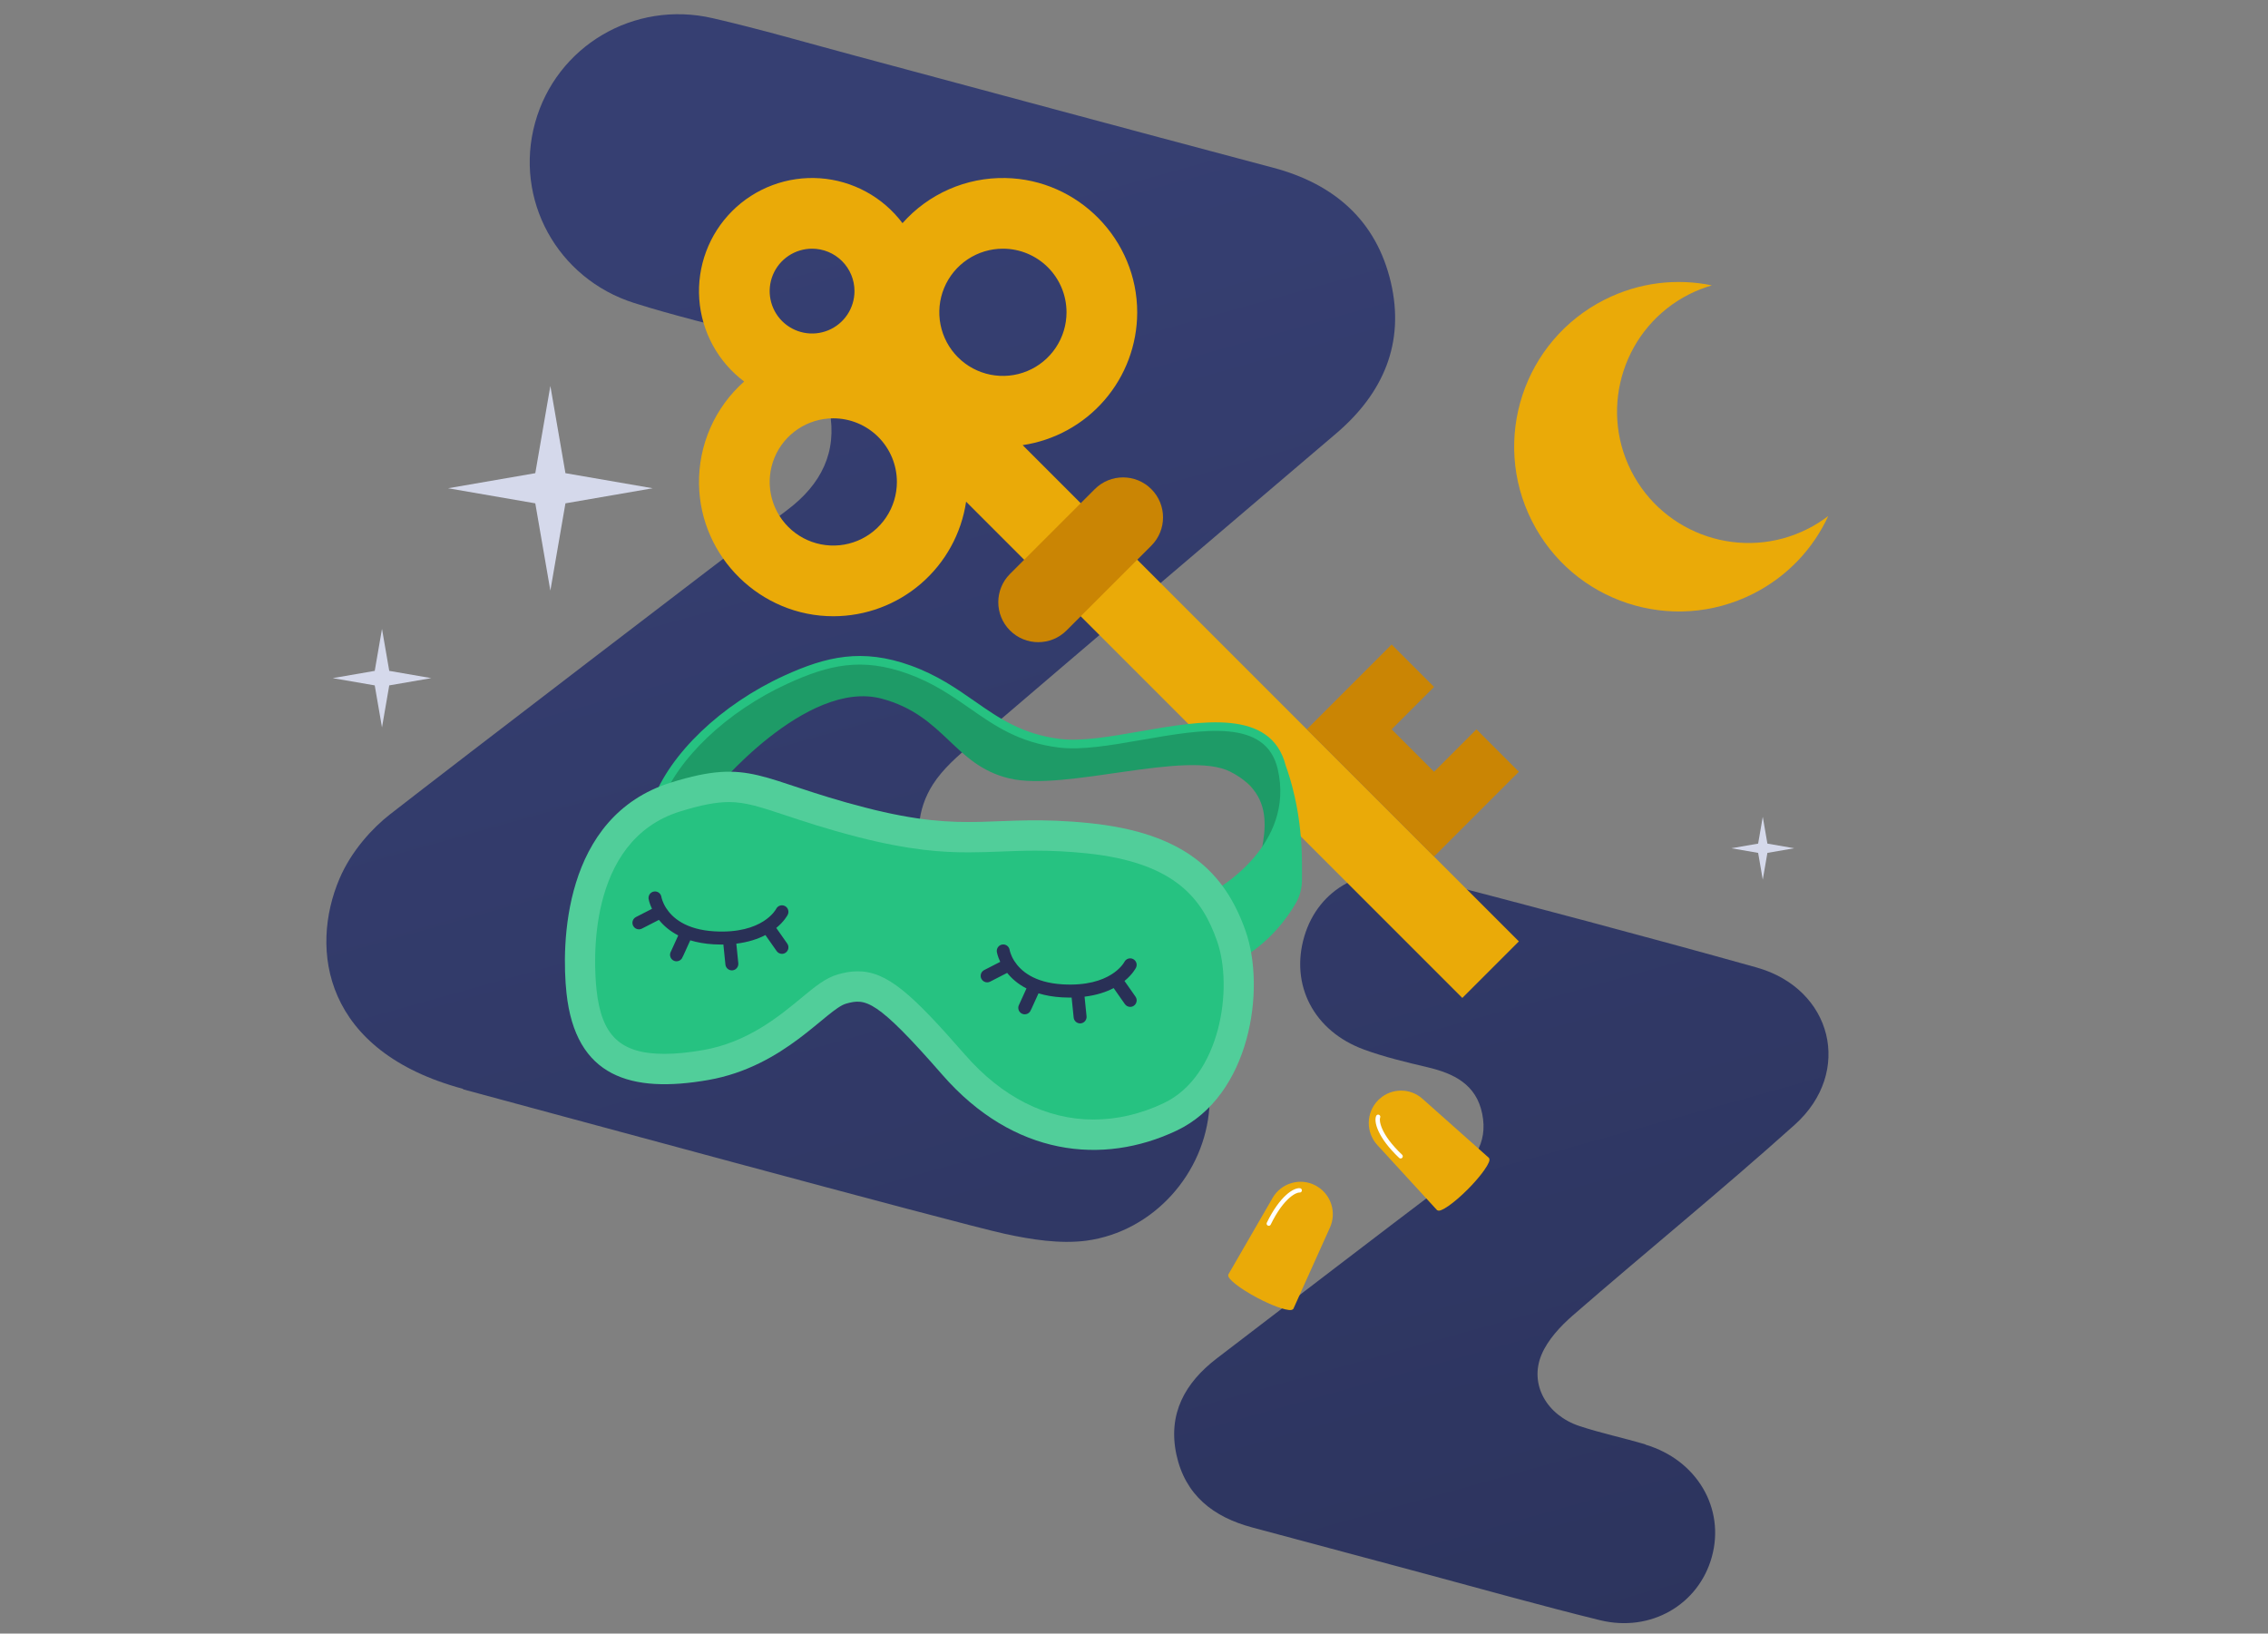
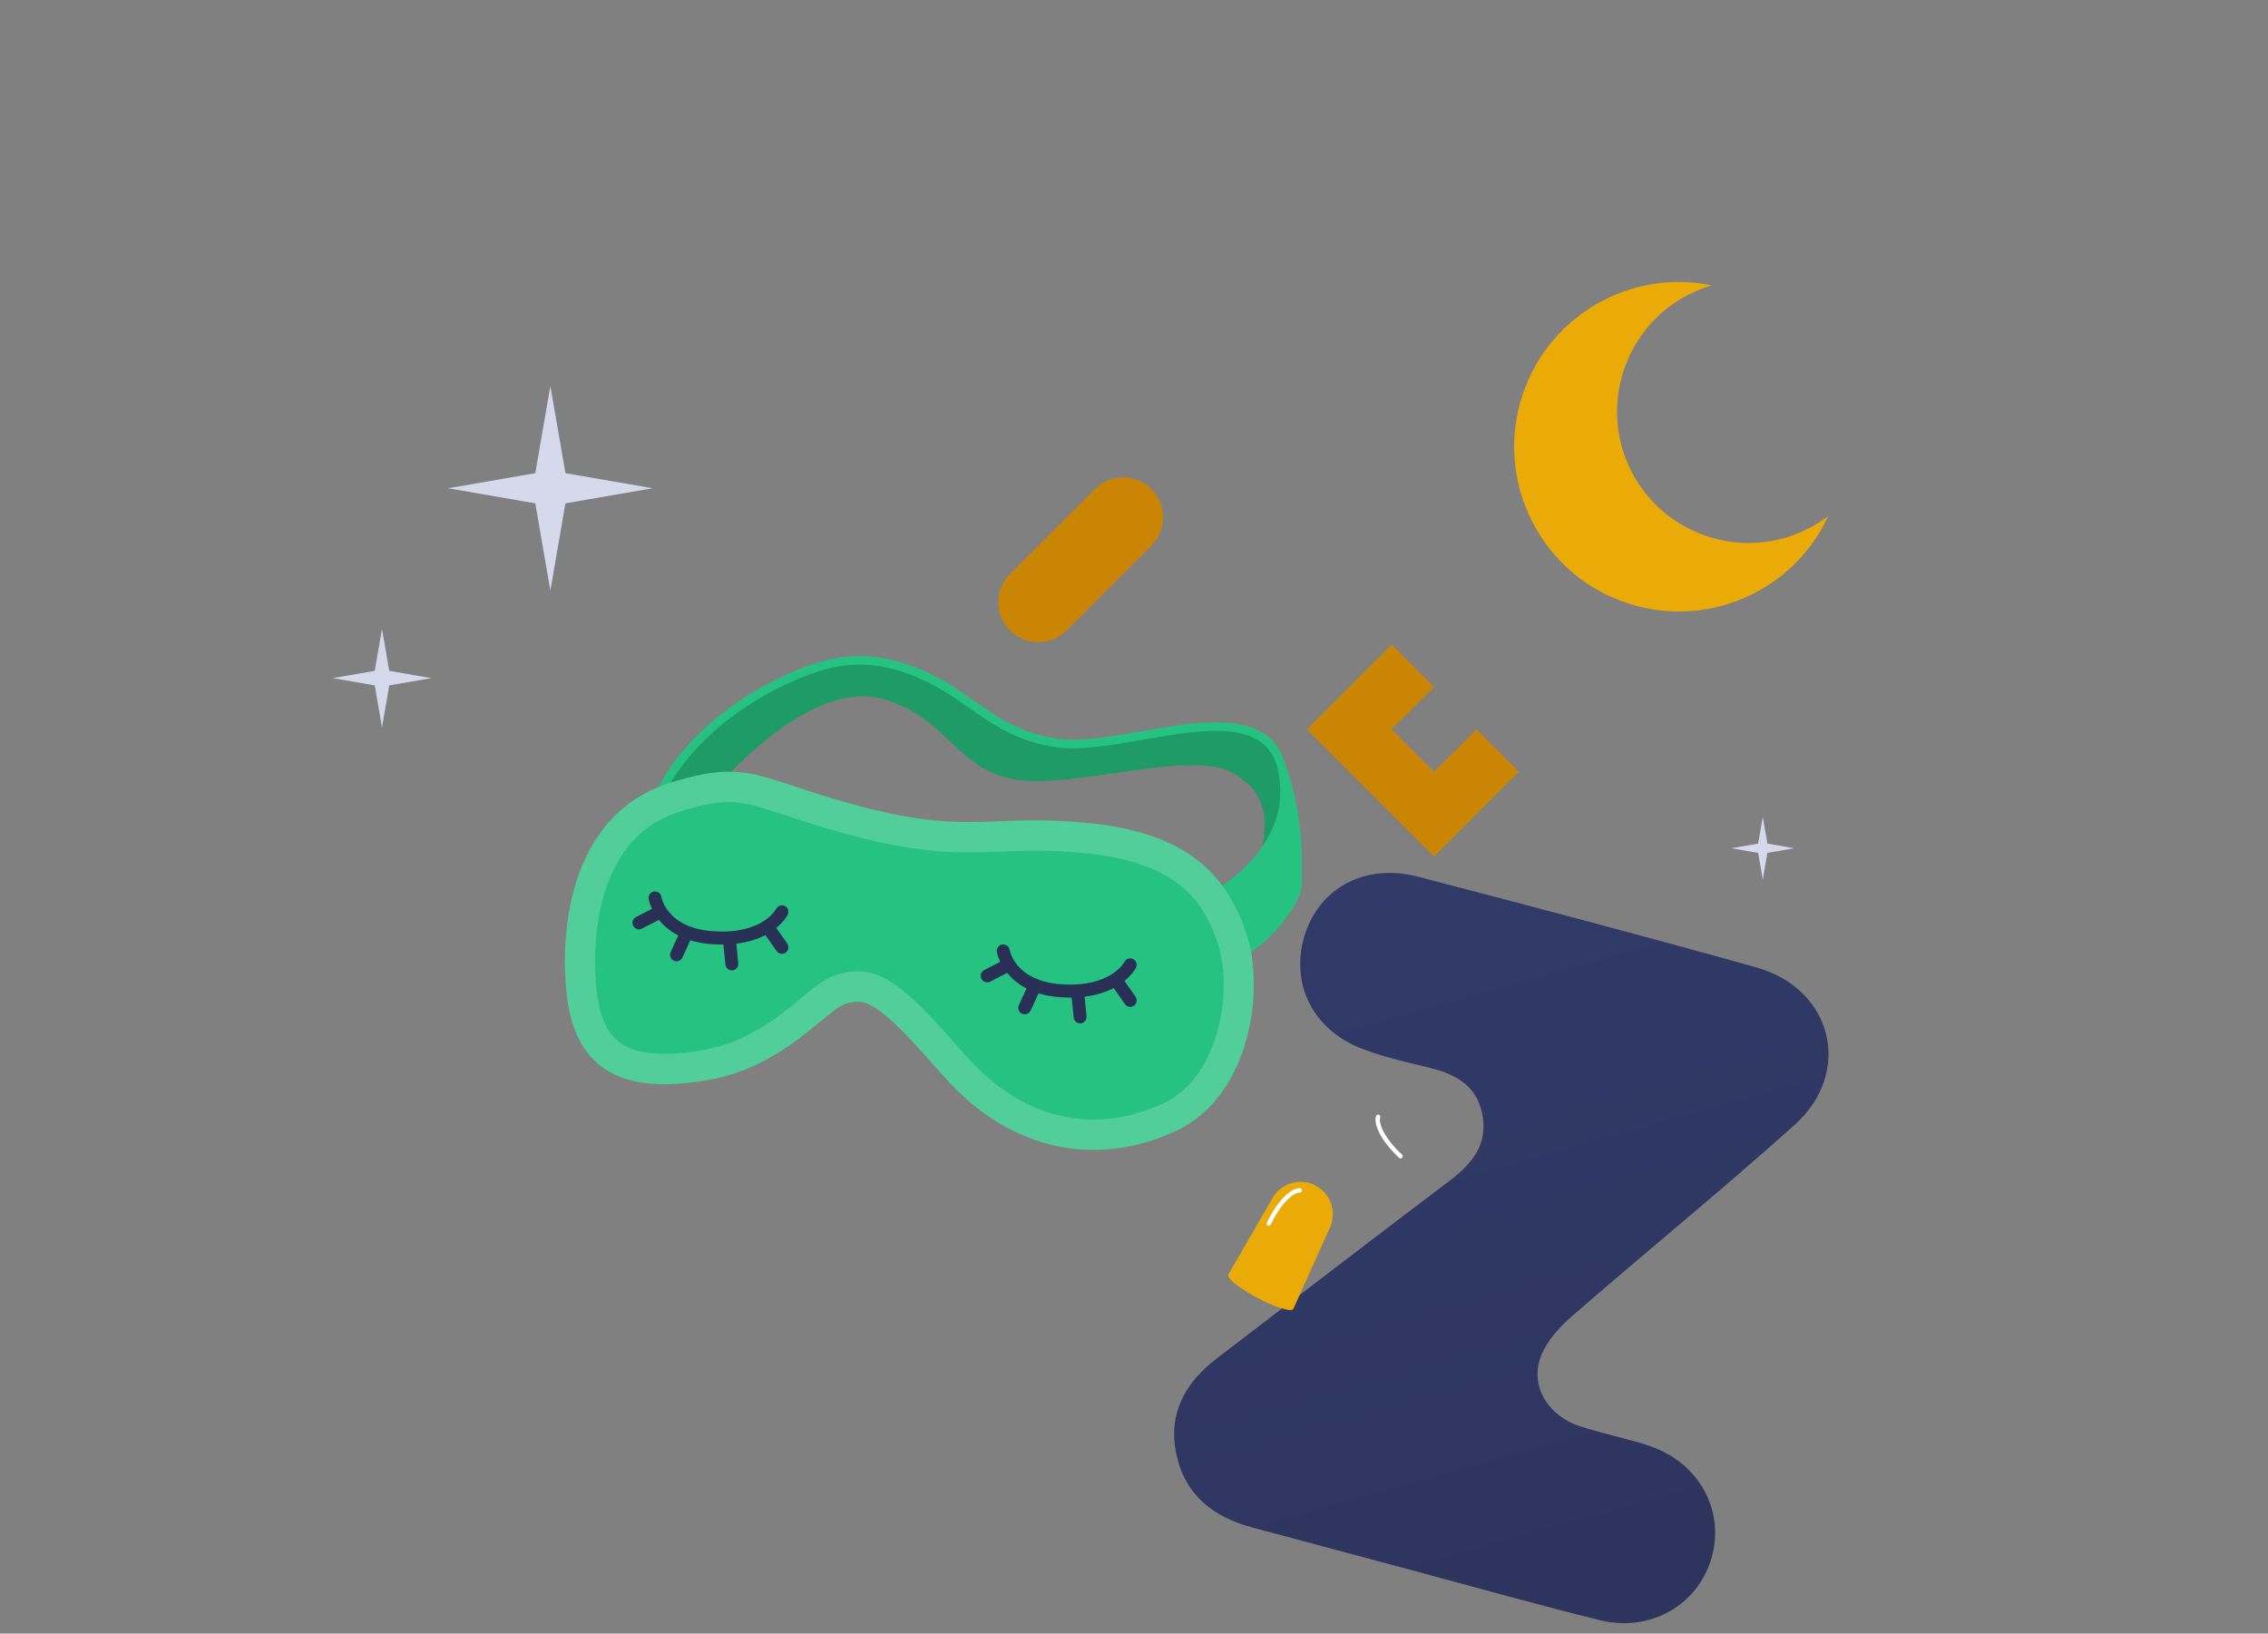
<svg xmlns="http://www.w3.org/2000/svg" width="361" height="260" viewBox="0 0 361 260" fill="none">
  <rect x="0" y="0" width="361" height="260" fill="#808080" stroke="none" />
-   <path d="M73.706 173.372C81.509 175.463 152.735 194.831 159.939 196.372C164.143 197.286 168.683 198.007 172.885 197.469C183.628 196.028 191.818 186.716 192.498 176.207C193.225 164.86 186.417 155.07 175.117 151.547C169.036 149.669 162.762 148.378 156.731 146.443C147.449 143.496 143.363 132.842 148.498 124.836C150.087 122.359 152.453 120.302 154.751 118.369C174.006 101.896 193.319 85.475 212.641 69.021C220.152 62.643 223.653 54.624 221.378 44.915C219.063 35.09 212.368 29.26 202.596 26.677C180.33 20.782 158.098 14.754 135.85 8.793C128.378 6.791 120.95 4.623 113.441 2.894C100.873 -0.013 88.537 7.374 85.171 19.536C81.806 31.698 88.637 44.326 100.939 48.224C107.302 50.248 113.806 51.743 120.222 53.568C126.338 55.313 130.793 58.879 132.042 65.374C133.298 71.977 130.685 77.083 125.412 81.087C114.107 89.67 73.239 120.92 62.04 129.638C59.34 131.747 55.949 135.37 54.037 139.85C49.234 151.131 51.508 167.353 73.723 173.306L73.706 173.372Z" fill="url(#paint0_linear_4782_9645)" />
  <path d="M261.93 229.896C258.437 228.854 254.864 228.109 251.43 226.976C246.197 225.255 243.389 220.325 245.363 215.615C246.35 213.259 248.351 211.105 250.303 209.398C262.042 199.196 274.099 189.398 285.673 179.01C294.999 170.64 291.687 157.362 279.569 153.973C261.624 148.952 243.608 144.196 225.574 139.505C217.254 137.347 209.872 141.387 207.61 149.03C205.322 156.772 209.118 164.127 217.125 167.051C220.399 168.247 223.813 169.056 227.194 169.855C231.413 170.844 234.971 172.576 235.923 177.257C236.907 182.088 234.375 185.162 230.756 187.909C218.347 197.294 206.019 206.772 193.668 216.208C188.605 220.091 185.861 225.02 187.252 231.518C188.652 237.982 193.133 241.449 199.309 243.104C208.242 245.497 217.175 247.891 226.108 250.284C235.605 252.829 245.1 255.515 254.651 257.862C262.764 259.859 270.37 255.382 272.472 247.803C274.619 240.058 270.095 232.367 261.922 229.929L261.93 229.896Z" fill="url(#paint1_linear_4782_9645)" />
  <path d="M87.602 61.425L90.002 75.31L103.889 77.71L90.002 80.11L87.602 93.997L85.202 80.11L71.317 77.71L85.202 75.31L87.602 61.425Z" fill="#D5D9EB" />
  <path d="M60.802 100.09L61.957 106.775L68.642 107.93L61.957 109.085L60.802 115.77L59.647 109.085L52.962 107.93L59.647 106.775L60.802 100.09Z" fill="#D5D9EB" />
  <path d="M280.582 130L281.319 134.268L285.587 135.005L281.319 135.743L280.582 140.007L279.844 135.743L275.579 135.005L279.844 134.268L280.582 130Z" fill="#D5D9EB" />
  <path d="M287.728 84.183C288.901 83.591 289.999 82.894 291.011 82.122C288.623 87.293 284.534 91.732 279.046 94.503C266.12 101.028 250.358 95.841 243.832 82.915C237.301 69.982 242.488 54.219 255.414 47.694C260.902 44.923 266.9 44.269 272.48 45.418C271.259 45.773 270.045 46.242 268.873 46.834C258.579 52.031 254.431 64.634 259.628 74.928C264.831 85.232 277.432 89.38 287.726 84.181L287.728 84.183Z" fill="#EAAA08" />
-   <path d="M181.009 49.749C181.032 38.146 171.634 28.546 160.033 28.334C156.945 28.273 153.881 28.884 151.052 30.125C148.223 31.366 145.698 33.206 143.651 35.519C142.103 33.458 140.13 31.753 137.866 30.521C135.602 29.288 133.1 28.556 130.528 28.374C127.957 28.192 125.376 28.565 122.961 29.467C120.546 30.369 118.353 31.779 116.531 33.601C114.708 35.424 113.298 37.617 112.396 40.032C111.494 42.447 111.122 45.028 111.303 47.599C111.485 50.17 112.217 52.673 113.45 54.937C114.683 57.201 116.387 59.173 118.448 60.722C116.136 62.769 114.295 65.294 113.054 68.123C111.814 70.951 111.203 74.016 111.263 77.104C111.475 88.705 121.075 98.103 132.678 98.08C137.795 98.069 142.738 96.223 146.609 92.878C150.481 89.532 153.024 84.909 153.777 79.848L232.759 158.83L241.759 149.83L162.777 70.848C167.838 70.095 172.462 67.552 175.807 63.68C179.152 59.809 180.998 54.865 181.009 49.749ZM136.009 46.33C136.009 47.665 135.613 48.97 134.872 50.08C134.13 51.19 133.076 52.055 131.842 52.566C130.609 53.077 129.252 53.211 127.943 52.95C126.633 52.69 125.43 52.047 124.486 51.103C123.542 50.159 122.9 48.956 122.639 47.647C122.379 46.338 122.512 44.98 123.023 43.747C123.534 42.514 124.399 41.459 125.509 40.718C126.619 39.976 127.924 39.58 129.259 39.58C131.05 39.58 132.766 40.291 134.032 41.557C135.298 42.823 136.009 44.54 136.009 46.33ZM142.759 76.705C142.759 78.708 142.166 80.665 141.053 82.33C139.94 83.995 138.359 85.293 136.509 86.059C134.659 86.826 132.623 87.026 130.659 86.635C128.695 86.245 126.891 85.281 125.475 83.865C124.059 82.448 123.095 80.644 122.704 78.68C122.313 76.716 122.514 74.68 123.28 72.83C124.046 70.98 125.344 69.399 127.009 68.287C128.674 67.174 130.632 66.58 132.634 66.58C135.32 66.58 137.895 67.647 139.794 69.546C141.693 71.444 142.759 74.02 142.759 76.705ZM169.759 49.705C169.759 51.708 169.166 53.665 168.053 55.33C166.94 56.995 165.359 58.293 163.509 59.059C161.659 59.826 159.623 60.026 157.659 59.636C155.695 59.245 153.891 58.281 152.475 56.864C151.059 55.449 150.095 53.644 149.704 51.68C149.313 49.716 149.514 47.681 150.28 45.83C151.046 43.98 152.344 42.399 154.009 41.286C155.674 40.174 157.632 39.58 159.634 39.58C162.32 39.58 164.895 40.647 166.794 42.546C168.693 44.444 169.759 47.02 169.759 49.705Z" fill="#EAAA08" />
  <path d="M160.762 100.344L160.762 100.344C163.247 102.829 167.275 102.829 169.76 100.344L183.258 86.846C185.743 84.361 185.743 80.332 183.258 77.847L183.258 77.847C180.773 75.362 176.745 75.362 174.26 77.847L160.762 91.345C158.277 93.83 158.277 97.859 160.762 100.344Z" fill="#CA8504" />
  <path d="M208.009 116.08L221.509 102.58L228.259 109.33L221.509 116.08L228.259 122.83L235.009 116.08L241.759 122.83L228.259 136.33L208.009 116.08Z" fill="#CA8504" />
  <path d="M113.227 126.494C113.433 125.872 128.356 108 140.346 111.2C150.392 113.881 151.806 121.789 160.674 123.895C169.542 126 188.895 119.286 195.837 122.825C204.492 127.238 200.51 135.102 199.496 141.417C199.496 141.417 206.926 133.99 204.523 123.414C202.12 112.837 187.744 115.255 183.669 116.44C179.594 117.624 168.194 120.879 159.02 115.139C149.847 109.399 142.689 102.874 132.318 105.587C121.946 108.3 111.344 115.202 103.889 127.315L113.227 126.495V126.494Z" fill="#1E9B67" />
  <path d="M206.075 126.782C205.576 124.563 205.042 122.917 204.653 121.863C202.349 112.774 191.308 114.693 181.553 116.392C176.709 117.236 172.134 118.034 168.711 117.607C162.676 116.856 159.005 114.298 155.119 111.589C152.199 109.554 149.179 107.45 144.976 105.933C137.231 103.138 131.522 104.475 124.821 107.537C114.816 112.108 106.577 119.981 103.832 127.593L105.125 128.064C107.752 120.784 115.706 113.219 125.391 108.794C131.944 105.8 137.173 104.585 144.512 107.232C148.545 108.688 151.49 110.74 154.337 112.724C158.365 115.532 162.172 118.185 168.543 118.978C172.169 119.429 176.841 118.614 181.789 117.752C191.464 116.067 201.473 114.323 203.368 122.371C206.251 134.61 193.478 141.648 193.349 141.717L193.997 142.934C194.019 142.922 194.401 142.712 195.007 142.315C192.809 149.92 197.076 152.873 197.076 152.873C202.007 150.114 204.869 146.142 206.236 143.785C206.89 142.656 207.236 141.379 207.236 140.073V137.613C207.236 133.971 206.877 130.334 206.077 126.783L206.075 126.782Z" fill="#26C281" />
  <path d="M106.849 124.53C119.602 120.574 120.805 124.166 137.647 128.515C154.489 132.864 158.046 129.447 173.358 131C188.671 132.553 195.016 138.943 198.262 148.173C201.509 157.404 199.034 174.383 187.279 179.949C175.524 185.515 161.326 184.044 150.003 171.071C139.485 159.021 137.784 158.866 134.69 159.733C131.547 160.614 124.946 169.762 112.727 171.892C100.508 174.022 91.6 171.511 90.166 158.024C89.373 150.569 89.423 129.936 106.849 124.529V124.53Z" fill="#51CE9A" />
  <path d="M174.058 178.185C166.569 178.185 159.502 174.624 153.621 167.886C145.056 158.074 141.181 154.59 136.492 154.59C135.303 154.59 134.301 154.824 133.395 155.078C131.421 155.631 129.789 156.978 127.532 158.843C123.929 161.82 118.995 165.894 111.903 167.131C109.622 167.529 107.559 167.73 105.769 167.73C98.765 167.73 95.731 164.864 94.948 157.51C94.532 153.593 93.215 133.815 108.267 129.146C111.591 128.115 113.984 127.655 116.027 127.655C118.683 127.655 121.082 128.452 125.056 129.771C127.956 130.735 131.566 131.933 136.446 133.193C144.866 135.368 150.126 135.661 154.161 135.661C155.943 135.661 157.665 135.594 159.331 135.529C161.069 135.461 162.868 135.391 164.824 135.391C167.526 135.391 170.083 135.523 172.872 135.805C187.394 137.278 191.474 143.393 193.722 149.781C196.335 157.211 194.279 171.29 185.224 175.577C181.571 177.307 177.814 178.183 174.055 178.183L174.058 178.185Z" fill="#26C281" />
  <path d="M125.307 150.179L123.559 147.688C124.831 146.648 125.341 145.675 125.387 145.584C125.641 145.072 125.434 144.45 124.926 144.195C124.417 143.939 123.797 144.146 123.542 144.658C123.521 144.699 121.446 148.678 113.72 148.23C109.109 147.963 106.992 146.03 106.034 144.531C106.015 144.502 105.998 144.469 105.977 144.443C105.428 143.551 105.289 142.833 105.275 142.75C105.184 142.188 104.658 141.802 104.098 141.892C103.536 141.98 103.15 142.509 103.238 143.074C103.241 143.095 103.352 143.744 103.778 144.646L101.227 145.954C100.72 146.214 100.519 146.839 100.777 147.348C100.959 147.707 101.321 147.913 101.696 147.913C101.854 147.913 102.015 147.876 102.164 147.799L104.882 146.405C105.582 147.275 106.57 148.167 107.957 148.881C107.403 150.112 106.884 151.254 106.786 151.45C106.525 151.911 106.653 152.505 107.095 152.814C107.274 152.939 107.479 152.998 107.681 152.998C108.008 152.998 108.329 152.843 108.529 152.553C108.59 152.466 108.647 152.379 109.871 149.658C110.937 149.986 112.172 150.215 113.6 150.298C114.05 150.324 114.484 150.337 114.902 150.337C114.985 150.337 115.059 150.329 115.141 150.328L115.466 153.512C115.521 154.045 115.969 154.442 116.49 154.442C116.526 154.442 116.561 154.441 116.597 154.437C117.163 154.379 117.575 153.87 117.517 153.301L117.2 150.191C119.135 149.953 120.657 149.437 121.83 148.823L123.621 151.373C123.822 151.659 124.14 151.813 124.465 151.813C124.67 151.813 124.877 151.752 125.058 151.623C125.523 151.294 125.634 150.647 125.307 150.18V150.179Z" fill="#293056" />
  <path d="M180.735 158.618L178.987 156.127C180.258 155.087 180.77 154.114 180.815 154.023C181.068 153.515 180.864 152.902 180.361 152.643C179.858 152.383 179.239 152.585 178.975 153.087C178.889 153.251 176.771 157.112 169.15 156.668C164.545 156.401 162.429 154.473 161.47 152.976C161.449 152.944 161.429 152.908 161.406 152.879C160.857 151.987 160.719 151.269 160.705 151.186C160.614 150.625 160.089 150.241 159.528 150.33C158.966 150.418 158.58 150.947 158.668 151.512C158.671 151.533 158.782 152.182 159.207 153.085L156.657 154.393C156.149 154.653 155.948 155.277 156.207 155.787C156.389 156.145 156.751 156.351 157.126 156.351C157.284 156.351 157.444 156.315 157.594 156.238L160.311 154.844C161.012 155.714 162 156.606 163.387 157.32C162.833 158.55 162.314 159.692 162.216 159.889C161.954 160.35 162.081 160.944 162.524 161.251C162.703 161.377 162.908 161.437 163.112 161.437C163.438 161.437 163.759 161.282 163.96 160.993C164.02 160.904 164.078 160.819 165.301 158.096C166.368 158.424 167.602 158.654 169.031 158.737C169.48 158.762 169.913 158.776 170.333 158.776C170.416 158.776 170.489 158.767 170.571 158.766L170.897 161.951C170.951 162.484 171.399 162.881 171.921 162.881C171.956 162.881 171.992 162.879 172.028 162.876C172.594 162.818 173.007 162.309 172.948 161.74L172.631 158.629C174.565 158.392 176.089 157.876 177.261 157.262L179.05 159.812C179.251 160.098 179.57 160.252 179.894 160.252C180.099 160.252 180.307 160.191 180.486 160.063C180.953 159.734 181.064 159.087 180.735 158.62V158.618Z" fill="#293056" />
  <path d="M205.843 208.365L205.805 208.345C205.659 208.622 204.898 208.534 203.792 208.168C203.599 208.106 203.401 208.036 203.187 207.957C202.299 207.626 201.256 207.159 200.166 206.584C197.327 205.087 195.249 203.445 195.524 202.921L195.485 202.9L202.559 190.662C203.945 188.266 206.956 187.393 209.397 188.68C209.5 188.735 209.598 188.791 209.694 188.852C211.886 190.2 212.767 192.99 211.689 195.376L205.843 208.365Z" fill="#EAAA08" />
  <path d="M201.951 195.097C201.901 195.097 201.849 195.086 201.8 195.061C201.63 194.978 201.559 194.771 201.643 194.6C203.713 190.346 205.937 188.991 206.925 189.116C207.113 189.14 207.246 189.313 207.222 189.501C207.198 189.69 207.027 189.825 206.838 189.8C206.444 189.751 204.402 190.501 202.259 194.902C202.2 195.025 202.077 195.096 201.95 195.096L201.951 195.097Z" fill="white" />
-   <path d="M237.041 184.33L237.01 184.36C237.232 184.582 236.922 185.287 236.247 186.238C236.131 186.405 236.005 186.574 235.868 186.756C235.29 187.51 234.537 188.373 233.668 189.248C231.404 191.528 229.227 193.036 228.809 192.618L228.779 192.648L219.23 182.243C217.361 180.205 217.421 177.057 219.367 175.098C219.45 175.015 219.532 174.938 219.618 174.864C221.549 173.159 224.463 173.14 226.415 174.879L237.042 184.33H237.041Z" fill="#EAAA08" />
  <path d="M222.939 184.382C222.855 184.382 222.77 184.351 222.703 184.289C219.269 181.045 218.637 178.512 219.05 177.6C219.129 177.427 219.332 177.349 219.505 177.429C219.678 177.508 219.754 177.712 219.676 177.885C219.512 178.246 219.621 180.429 223.175 183.786C223.313 183.917 223.319 184.136 223.19 184.275C223.122 184.347 223.031 184.383 222.939 184.383V184.382Z" fill="white" />
  <defs>
    <linearGradient id="paint0_linear_4782_9645" x1="155.224" y1="23.716" x2="251.334" y2="367.616" gradientUnits="userSpaceOnUse">
      <stop stop-color="#363F72" />
      <stop offset="1" stop-color="#293056" />
    </linearGradient>
    <linearGradient id="paint1_linear_4782_9645" x1="155.224" y1="23.716" x2="251.334" y2="367.616" gradientUnits="userSpaceOnUse">
      <stop stop-color="#363F72" />
      <stop offset="1" stop-color="#293056" />
    </linearGradient>
  </defs>
</svg>